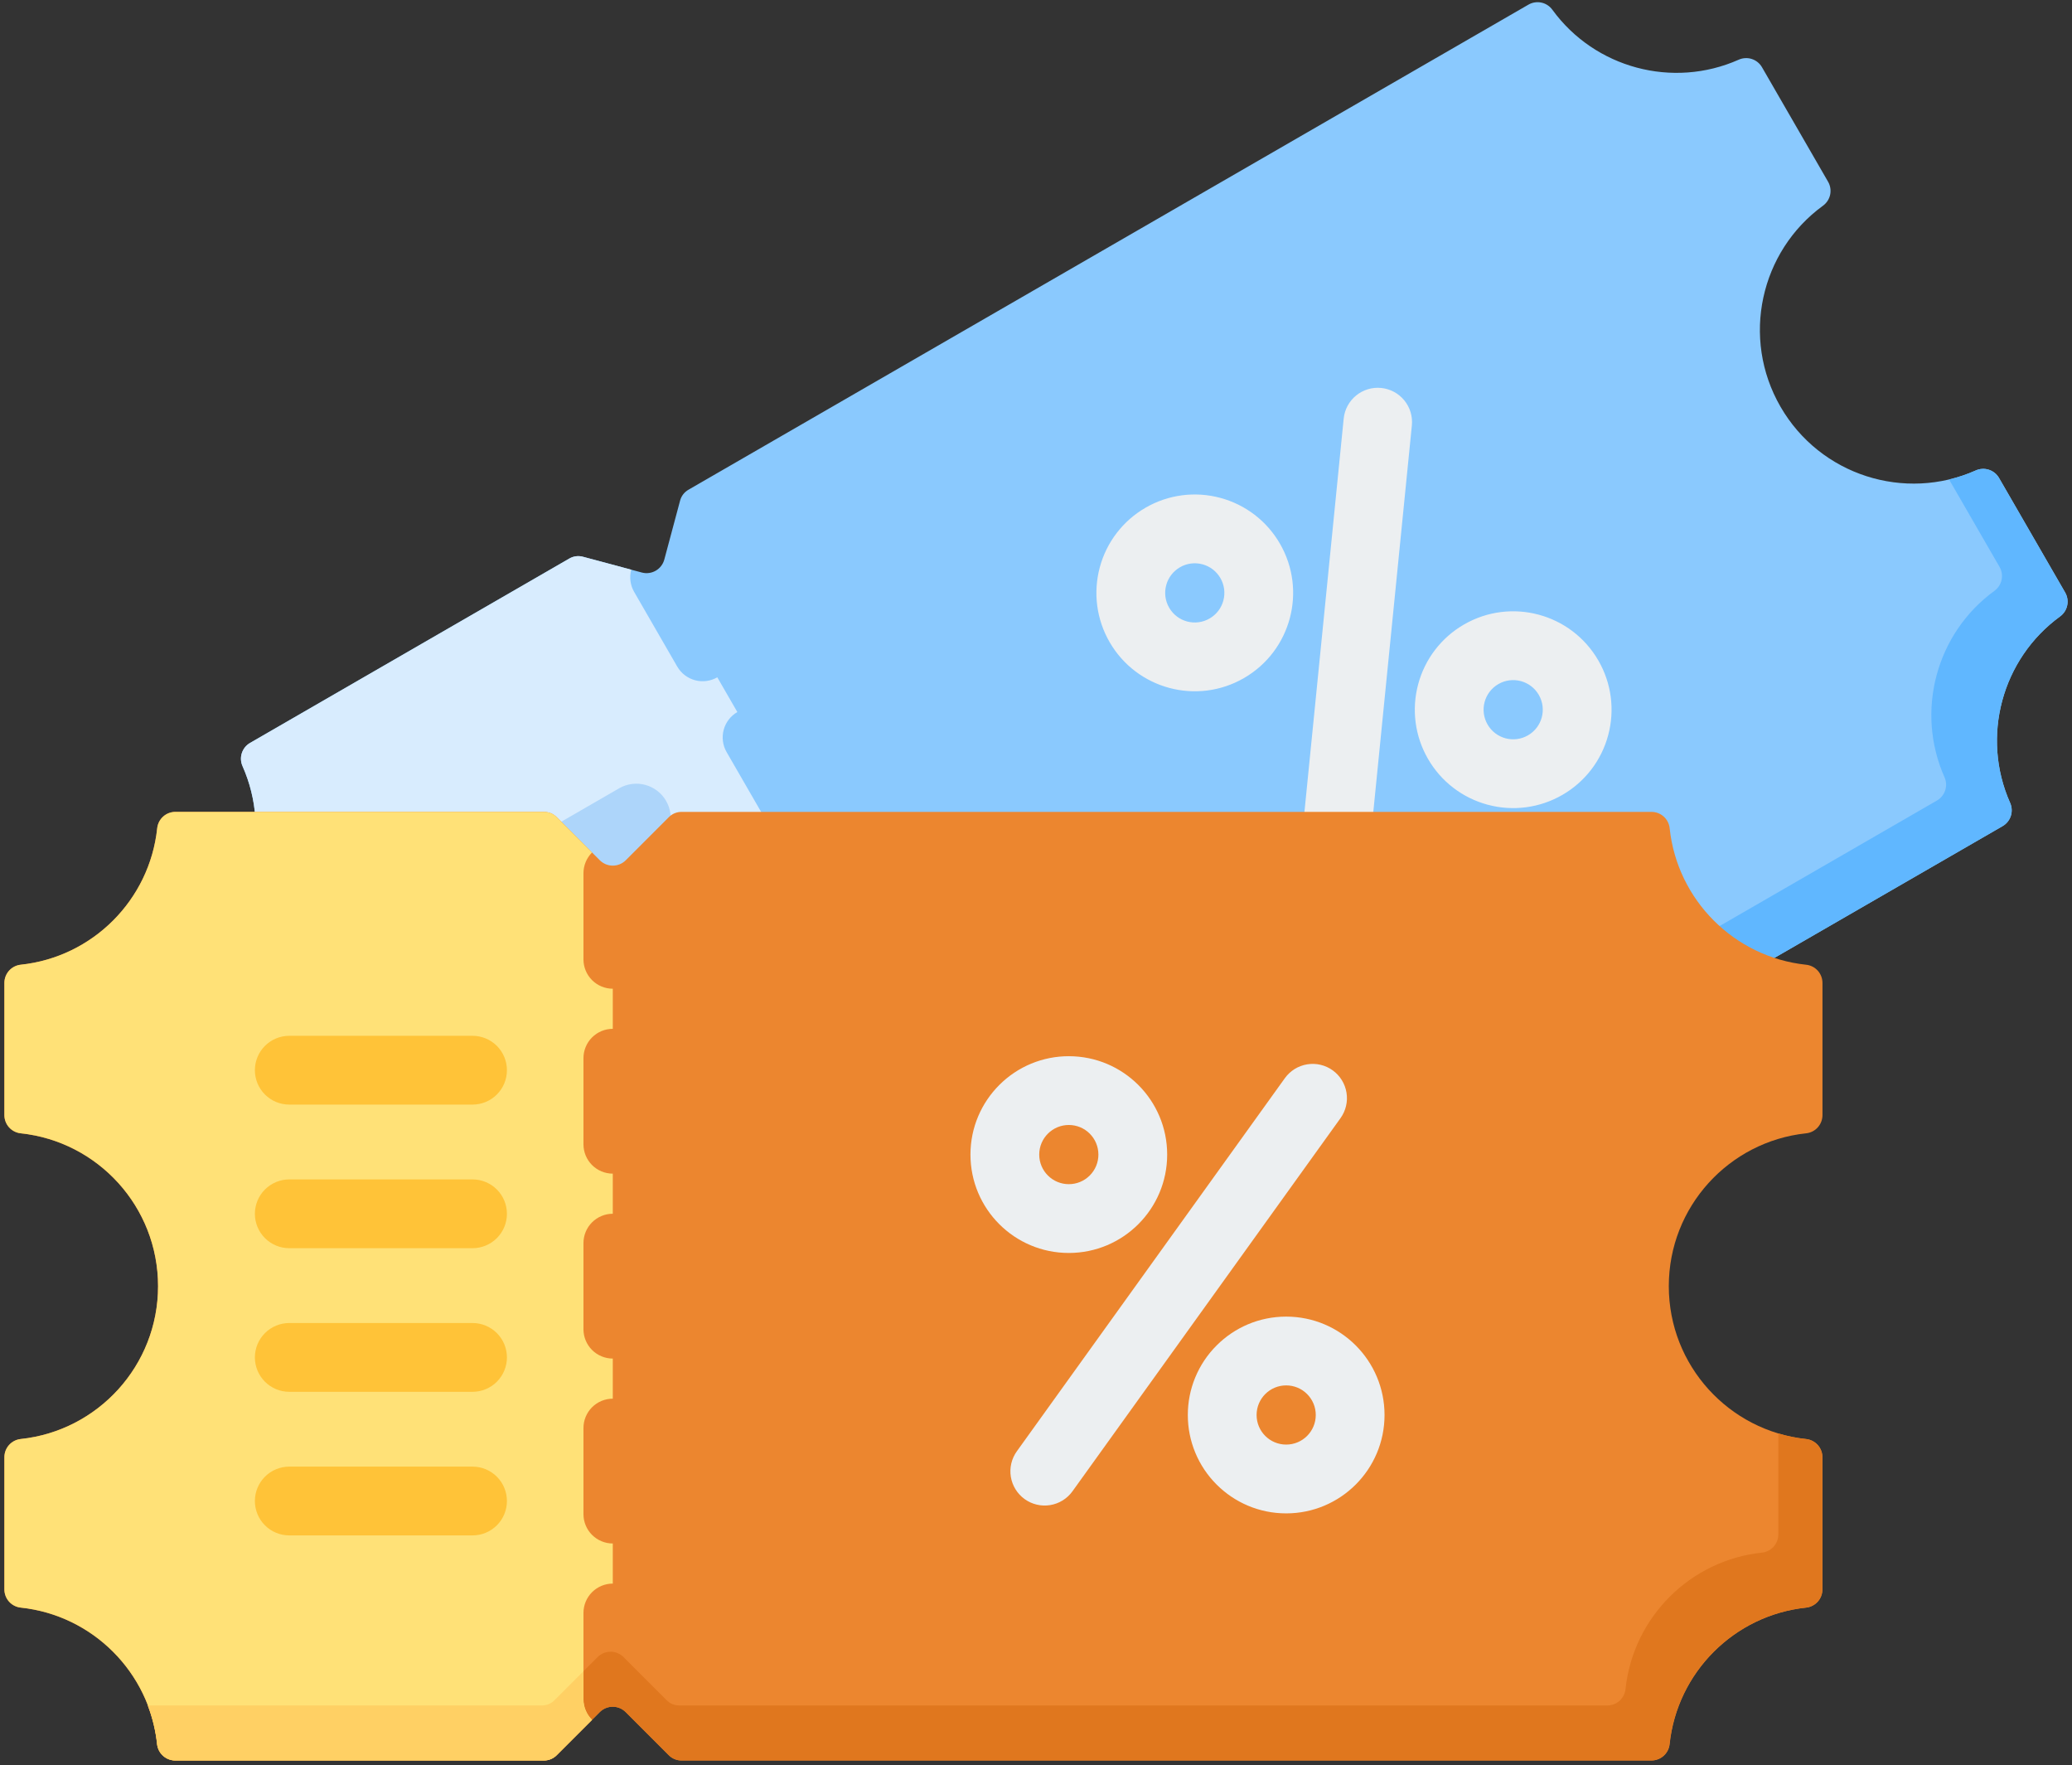
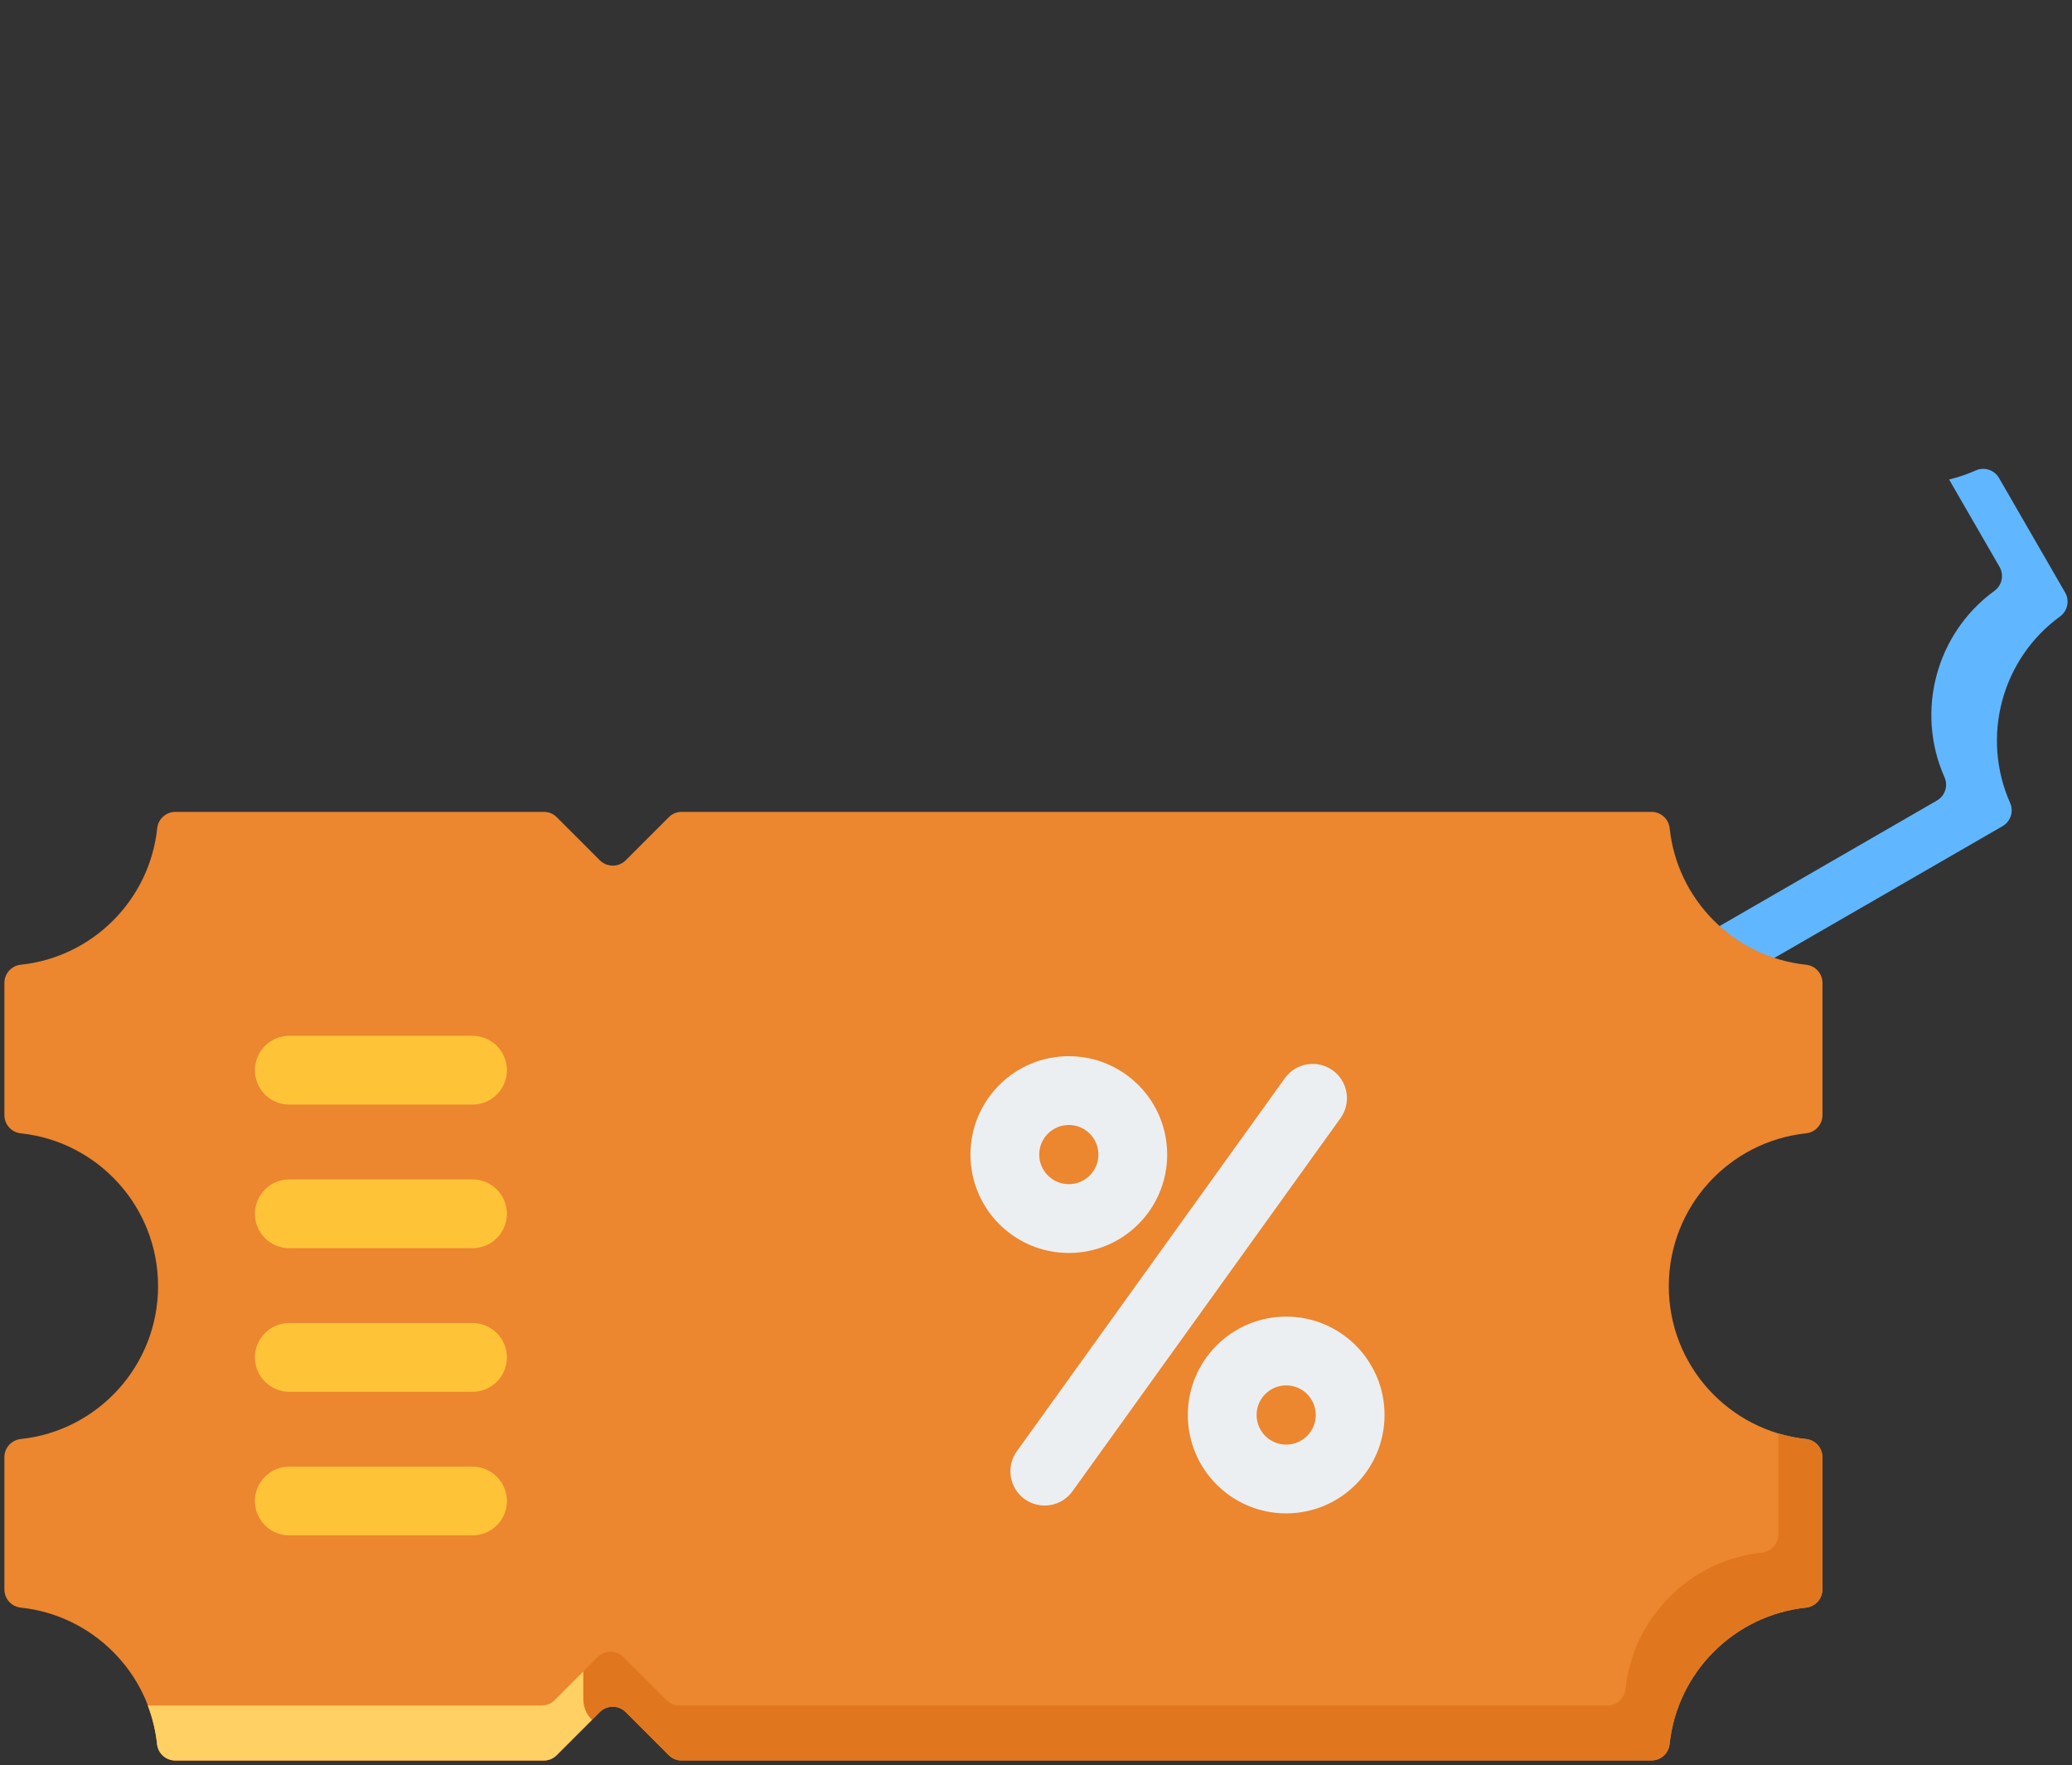
<svg xmlns="http://www.w3.org/2000/svg" width="236" height="201" viewBox="0 0 236 201" fill="none">
  <rect x="0" y="0" width="236" height="201" fill="#333333" stroke="none" />
  <g id="Group">
-     <path id="Vector" fill-rule="evenodd" clip-rule="evenodd" d="M28.488 84.591L64.831 63.608C65.067 63.468 65.329 63.376 65.601 63.34C65.874 63.305 66.15 63.325 66.415 63.4L73.108 65.193C73.642 65.335 74.212 65.26 74.691 64.983C75.17 64.707 75.52 64.251 75.664 63.717L77.457 57.024C77.525 56.758 77.645 56.508 77.813 56.29C77.98 56.072 78.19 55.891 78.43 55.757L174.083 0.532C174.529 0.273 175.055 0.188 175.56 0.295C176.065 0.402 176.512 0.693 176.814 1.111C181.652 7.757 190.525 10.134 198.038 6.798C198.509 6.587 199.041 6.559 199.532 6.718C200.023 6.878 200.436 7.214 200.693 7.661L208.217 20.692C208.476 21.138 208.56 21.665 208.453 22.17C208.346 22.674 208.055 23.121 207.637 23.424C200.492 28.625 198.281 38.489 202.798 46.314C207.316 54.139 216.964 57.156 225.041 53.569C225.512 53.358 226.044 53.329 226.535 53.489C227.026 53.648 227.439 53.985 227.696 54.432L235.22 67.463C235.479 67.909 235.563 68.436 235.456 68.94C235.349 69.445 235.058 69.892 234.641 70.194C227.994 75.033 225.616 83.905 228.953 91.418C229.164 91.889 229.192 92.421 229.033 92.912C228.873 93.403 228.537 93.816 228.09 94.073L132.437 149.3C132.201 149.44 131.939 149.532 131.666 149.567C131.394 149.603 131.117 149.583 130.853 149.508L124.161 147.715C123.626 147.573 123.057 147.648 122.577 147.925C122.098 148.202 121.748 148.657 121.604 149.191L119.811 155.884C119.744 156.15 119.623 156.4 119.455 156.618C119.288 156.836 119.078 157.017 118.839 157.151L82.496 178.133C82.05 178.392 81.524 178.477 81.019 178.37C80.514 178.263 80.067 177.972 79.765 177.554C74.927 170.908 66.054 168.531 58.541 171.867C58.07 172.078 57.538 172.106 57.047 171.947C56.557 171.787 56.143 171.451 55.886 171.004L48.363 157.973C48.104 157.527 48.019 157 48.127 156.495C48.234 155.991 48.524 155.544 48.943 155.241C56.088 150.04 58.299 140.176 53.781 132.351C49.263 124.526 39.615 121.509 31.538 125.096C31.067 125.307 30.535 125.335 30.044 125.175C29.554 125.016 29.14 124.68 28.883 124.232L21.36 111.201C21.101 110.755 21.016 110.229 21.123 109.724C21.231 109.219 21.521 108.772 21.939 108.47C28.586 103.632 30.963 94.759 27.627 87.246C27.415 86.775 27.386 86.243 27.545 85.752C27.704 85.261 28.041 84.847 28.488 84.591Z" fill="#8AC9FE" />
    <path id="Vector_2" fill-rule="evenodd" clip-rule="evenodd" d="M220.615 91.156L129.097 143.994C128.861 144.135 128.599 144.226 128.327 144.262C128.054 144.298 127.777 144.278 127.513 144.203L120.821 142.409C120.286 142.267 119.717 142.343 119.238 142.619C118.758 142.896 118.409 143.351 118.264 143.885L116.471 150.578C116.404 150.844 116.283 151.094 116.116 151.312C115.949 151.53 115.739 151.712 115.499 151.846L76.648 174.276C77.824 175.229 78.87 176.331 79.76 177.555C80.062 177.973 80.509 178.264 81.014 178.371C81.519 178.478 82.045 178.393 82.491 178.134L118.834 157.152C119.074 157.018 119.284 156.837 119.451 156.619C119.618 156.401 119.739 156.151 119.806 155.884L121.599 149.192C121.743 148.658 122.093 148.202 122.573 147.926C123.052 147.649 123.621 147.574 124.156 147.716L130.848 149.509C131.112 149.584 131.389 149.604 131.661 149.568C131.934 149.532 132.196 149.441 132.432 149.3L228.085 94.075C228.532 93.818 228.868 93.404 229.028 92.914C229.188 92.423 229.159 91.891 228.948 91.42C225.612 83.907 227.989 75.034 234.636 70.196C235.054 69.894 235.344 69.447 235.451 68.942C235.558 68.437 235.474 67.911 235.215 67.465L227.691 54.434C227.434 53.986 227.021 53.65 226.53 53.491C226.04 53.331 225.507 53.359 225.036 53.57C224.058 54.005 223.042 54.349 222 54.597L227.745 64.547C228.004 64.993 228.088 65.519 227.981 66.024C227.874 66.529 227.583 66.975 227.165 67.278C220.519 72.116 218.142 80.989 221.478 88.502C221.914 89.481 221.544 90.62 220.615 91.156Z" fill="#60B7FF" />
-     <path id="Vector_3" fill-rule="evenodd" clip-rule="evenodd" d="M170.666 77.894C170.283 78.115 169.946 78.409 169.677 78.76C169.407 79.112 169.21 79.512 169.095 79.94C168.98 80.368 168.951 80.814 169.009 81.252C169.067 81.691 169.211 82.114 169.433 82.498C169.898 83.304 170.646 83.845 171.478 84.069C172.311 84.292 173.23 84.197 174.036 83.731C174.842 83.266 175.384 82.517 175.607 81.685C175.83 80.853 175.735 79.934 175.27 79.128C175.049 78.744 174.754 78.408 174.403 78.138C174.052 77.869 173.651 77.671 173.224 77.557C172.796 77.442 172.35 77.412 171.911 77.47C171.472 77.528 171.049 77.672 170.666 77.894ZM153.046 47.667C153.149 46.638 153.658 45.691 154.459 45.037C155.26 44.382 156.289 44.072 157.318 44.176C158.348 44.279 159.294 44.788 159.949 45.589C160.604 46.391 160.914 47.419 160.81 48.449L155.614 100.508C155.51 101.538 155.002 102.484 154.2 103.139C153.399 103.794 152.371 104.103 151.341 104C150.311 103.896 149.365 103.388 148.71 102.587C148.055 101.785 147.746 100.757 147.849 99.727L153.046 47.667ZM134.399 64.592C134.016 64.813 133.679 65.108 133.41 65.459C133.14 65.81 132.943 66.211 132.829 66.638C132.606 67.471 132.701 68.389 133.166 69.196C133.632 70.002 134.38 70.543 135.212 70.767C136.044 70.989 136.963 70.895 137.769 70.429C138.153 70.209 138.489 69.914 138.759 69.563C139.028 69.212 139.226 68.811 139.34 68.383C139.455 67.956 139.484 67.51 139.427 67.071C139.369 66.632 139.225 66.209 139.003 65.826C138.782 65.442 138.488 65.106 138.136 64.836C137.785 64.567 137.384 64.369 136.957 64.255C136.529 64.14 136.083 64.111 135.644 64.168C135.205 64.226 134.782 64.37 134.399 64.592ZM125.263 64.612C124.881 66.032 124.782 67.515 124.974 68.974C125.167 70.433 125.645 71.839 126.382 73.113C127.929 75.791 130.415 77.59 133.185 78.332C135.954 79.075 139.007 78.76 141.685 77.213C144.364 75.666 146.163 73.18 146.905 70.411C147.647 67.641 147.333 64.589 145.786 61.91C145.052 60.635 144.073 59.517 142.906 58.621C141.738 57.725 140.405 57.069 138.984 56.69C137.563 56.308 136.08 56.209 134.621 56.401C133.162 56.594 131.756 57.072 130.482 57.81C129.207 58.544 128.09 59.522 127.194 60.69C126.298 61.857 125.642 63.19 125.263 64.612ZM161.53 77.913C161.909 76.491 162.565 75.158 163.461 73.991C164.357 72.823 165.474 71.844 166.75 71.11C169.429 69.563 172.482 69.249 175.251 69.991C178.02 70.733 180.506 72.532 182.053 75.211C182.791 76.484 183.269 77.891 183.461 79.35C183.653 80.808 183.555 82.291 183.172 83.712C182.793 85.133 182.137 86.466 181.241 87.634C180.346 88.801 179.228 89.78 177.953 90.514C176.679 91.251 175.273 91.73 173.814 91.922C172.355 92.114 170.872 92.016 169.452 91.633C168.03 91.254 166.697 90.598 165.529 89.702C164.362 88.806 163.383 87.689 162.649 86.413C161.912 85.14 161.433 83.734 161.241 82.275C161.049 80.816 161.147 79.334 161.53 77.913Z" fill="#ECEFF1" />
-     <path id="Vector_4" fill-rule="evenodd" clip-rule="evenodd" d="M28.489 84.592L64.831 63.609C65.067 63.468 65.329 63.377 65.602 63.342C65.874 63.306 66.151 63.326 66.415 63.401L71.898 64.87C71.784 65.293 71.754 65.736 71.812 66.171C71.869 66.605 72.012 67.025 72.232 67.404L77.137 75.901C77.58 76.668 78.31 77.228 79.165 77.457C80.021 77.686 80.933 77.566 81.7 77.123L83.983 81.078C83.216 81.521 82.656 82.25 82.427 83.106C82.198 83.962 82.318 84.873 82.761 85.64L87.666 94.137C88.109 94.904 88.838 95.463 89.694 95.693C90.55 95.922 91.462 95.802 92.229 95.359L94.512 99.314C93.745 99.757 93.185 100.486 92.956 101.342C92.727 102.198 92.847 103.109 93.29 103.876L98.195 112.373C98.638 113.14 99.367 113.7 100.223 113.929C101.078 114.158 101.99 114.038 102.757 113.595L105.04 117.55C104.273 117.993 103.714 118.722 103.484 119.578C103.255 120.433 103.375 121.345 103.818 122.112L108.723 130.608C109.166 131.375 109.896 131.935 110.751 132.164C111.607 132.394 112.518 132.274 113.286 131.831L115.569 135.785C114.802 136.228 114.242 136.958 114.013 137.813C113.784 138.669 113.904 139.58 114.346 140.348L119.252 148.844C119.471 149.224 119.762 149.557 120.111 149.824C120.459 150.091 120.856 150.287 121.28 150.4L119.811 155.882C119.744 156.148 119.623 156.398 119.456 156.616C119.288 156.834 119.078 157.016 118.839 157.15L82.496 178.132C82.05 178.391 81.524 178.475 81.019 178.368C80.514 178.261 80.067 177.97 79.765 177.552C74.927 170.906 66.054 168.529 58.541 171.866C58.07 172.077 57.538 172.105 57.047 171.945C56.557 171.786 56.143 171.45 55.886 171.002L48.363 157.971C48.104 157.525 48.019 156.998 48.127 156.494C48.234 155.989 48.524 155.542 48.943 155.24C56.088 150.038 58.299 140.175 53.781 132.349C49.263 124.524 39.615 121.507 31.538 125.094C31.067 125.305 30.535 125.334 30.044 125.174C29.554 125.014 29.14 124.678 28.883 124.231L21.36 111.2C21.101 110.754 21.016 110.227 21.123 109.722C21.231 109.218 21.521 108.771 21.939 108.468C28.586 103.63 30.963 94.757 27.627 87.244C27.415 86.774 27.387 86.242 27.546 85.752C27.705 85.261 28.041 84.848 28.489 84.592Z" fill="#D8ECFE" />
-     <path id="Vector_5" fill-rule="evenodd" clip-rule="evenodd" d="M56.38 106.971C55.48 107.482 54.416 107.617 53.418 107.346C52.42 107.075 51.569 106.42 51.052 105.524C50.535 104.629 50.393 103.565 50.657 102.565C50.922 101.565 51.571 100.711 52.463 100.187L70.541 89.75C71.441 89.239 72.505 89.104 73.503 89.375C74.501 89.646 75.352 90.301 75.869 91.197C76.386 92.092 76.528 93.156 76.264 94.156C75.999 95.156 75.35 96.01 74.458 96.533L56.38 106.971ZM80.908 149.455C80.009 149.966 78.944 150.101 77.946 149.83C76.948 149.559 76.097 148.904 75.58 148.008C75.063 147.113 74.921 146.049 75.186 145.049C75.45 144.049 76.099 143.194 76.991 142.671L95.07 132.234C95.969 131.723 97.034 131.588 98.032 131.859C99.03 132.13 99.88 132.785 100.397 133.68C100.914 134.576 101.056 135.64 100.792 136.64C100.528 137.639 99.878 138.494 98.986 139.017L80.908 149.455ZM72.732 135.293L90.81 124.856C91.702 124.333 92.351 123.478 92.616 122.478C92.88 121.478 92.738 120.415 92.221 119.519C91.704 118.623 90.854 117.968 89.856 117.697C88.858 117.427 87.793 117.561 86.894 118.072L68.815 128.51C67.923 129.033 67.274 129.888 67.01 130.887C66.745 131.887 66.887 132.951 67.404 133.847C67.921 134.742 68.772 135.397 69.77 135.668C70.768 135.939 71.833 135.804 72.732 135.293ZM64.556 121.132L82.634 110.694C83.526 110.171 84.175 109.317 84.44 108.317C84.704 107.317 84.562 106.253 84.045 105.357C83.528 104.462 82.677 103.807 81.68 103.536C80.681 103.265 79.617 103.4 78.718 103.911L60.639 114.348C59.747 114.871 59.098 115.726 58.834 116.726C58.569 117.726 58.711 118.79 59.228 119.685C59.745 120.581 60.596 121.236 61.594 121.507C62.592 121.778 63.657 121.643 64.556 121.132Z" fill="#ADD5FA" />
    <path id="Vector_6" fill-rule="evenodd" clip-rule="evenodd" d="M19.98 92.448H61.945C62.52 92.448 63.015 92.652 63.421 93.059L68.32 97.958C68.712 98.349 69.243 98.568 69.796 98.568C70.349 98.568 70.88 98.349 71.272 97.958L76.171 93.059C76.362 92.862 76.592 92.706 76.846 92.601C77.1 92.496 77.372 92.444 77.647 92.448H188.099C188.614 92.446 189.113 92.636 189.496 92.981C189.88 93.326 190.121 93.802 190.174 94.315C191.041 102.49 197.536 108.985 205.711 109.852C206.225 109.905 206.7 110.146 207.045 110.53C207.39 110.913 207.58 111.412 207.579 111.927V126.975C207.58 127.49 207.39 127.988 207.045 128.372C206.7 128.755 206.225 128.997 205.711 129.05C196.923 129.982 190.076 137.419 190.076 146.454C190.076 155.49 196.923 162.927 205.711 163.859C206.225 163.912 206.7 164.153 207.045 164.537C207.39 164.921 207.58 165.419 207.579 165.934V180.982C207.58 181.497 207.39 181.996 207.045 182.379C206.7 182.763 206.225 183.004 205.711 183.057C197.536 183.924 191.041 190.419 190.174 198.594C190.121 199.107 189.88 199.582 189.496 199.927C189.113 200.272 188.615 200.462 188.099 200.461H77.647C77.373 200.465 77.1 200.413 76.846 200.308C76.593 200.203 76.363 200.047 76.171 199.85L71.272 194.951C70.88 194.56 70.35 194.341 69.796 194.341C69.243 194.341 68.712 194.56 68.32 194.951L63.421 199.85C63.23 200.047 63 200.203 62.746 200.308C62.493 200.413 62.22 200.465 61.945 200.461H19.98C19.465 200.463 18.966 200.272 18.583 199.927C18.199 199.582 17.958 199.107 17.905 198.594C17.038 190.419 10.542 183.924 2.368 183.057C1.854 183.004 1.379 182.763 1.034 182.379C0.689 181.996 0.499 181.498 0.5 180.982V165.934C0.499 165.419 0.689 164.92 1.034 164.537C1.379 164.153 1.854 163.912 2.368 163.859C11.156 162.927 18.003 155.49 18.003 146.454C18.003 137.419 11.156 129.982 2.368 129.05C1.854 128.997 1.379 128.755 1.034 128.372C0.689 127.988 0.499 127.49 0.5 126.975V111.927C0.499 111.411 0.689 110.913 1.034 110.53C1.379 110.146 1.854 109.905 2.368 109.852C10.543 108.985 17.038 102.49 17.905 94.315C17.958 93.802 18.199 93.326 18.583 92.981C18.966 92.636 19.465 92.446 19.98 92.448Z" fill="#EC862F" />
    <path id="Vector_7" fill-rule="evenodd" clip-rule="evenodd" d="M183.071 194.199H77.395C76.82 194.199 76.326 193.995 75.919 193.588L71.02 188.689C70.628 188.299 70.097 188.079 69.544 188.079C68.991 188.079 68.46 188.299 68.068 188.689L63.169 193.588C62.978 193.785 62.748 193.941 62.494 194.046C62.24 194.151 61.968 194.203 61.693 194.199H16.832C17.373 195.612 17.728 197.09 17.887 198.595C17.94 199.108 18.182 199.583 18.566 199.928C18.949 200.273 19.447 200.463 19.963 200.462H61.928C62.202 200.466 62.475 200.414 62.729 200.308C62.983 200.203 63.212 200.047 63.404 199.85L68.303 194.951C68.695 194.561 69.225 194.341 69.779 194.341C70.332 194.341 70.863 194.561 71.255 194.951L76.154 199.85C76.345 200.047 76.575 200.203 76.829 200.308C77.082 200.414 77.355 200.466 77.63 200.462H188.081C188.597 200.463 189.095 200.273 189.478 199.928C189.861 199.583 190.103 199.108 190.156 198.595C191.023 190.42 197.518 183.925 205.693 183.058C206.206 183.005 206.682 182.763 207.027 182.38C207.372 181.996 207.562 181.498 207.56 180.982V165.935C207.562 165.419 207.372 164.921 207.026 164.538C206.681 164.154 206.206 163.912 205.693 163.86C204.628 163.747 203.576 163.536 202.55 163.23V174.719C202.552 175.235 202.361 175.733 202.016 176.117C201.671 176.501 201.196 176.742 200.683 176.795C192.508 177.662 186.013 184.157 185.146 192.332C185.093 192.845 184.852 193.32 184.468 193.665C184.085 194.011 183.587 194.201 183.071 194.199Z" fill="#E0771E" />
    <path id="Vector_8" fill-rule="evenodd" clip-rule="evenodd" d="M146.495 157.753C146.053 157.752 145.614 157.839 145.205 158.008C144.796 158.178 144.425 158.426 144.112 158.739C143.503 159.349 143.126 160.192 143.126 161.123C143.126 162.054 143.503 162.897 144.112 163.506C144.722 164.115 145.564 164.492 146.495 164.492C147.426 164.492 148.269 164.115 148.878 163.506C149.487 162.896 149.865 162.054 149.865 161.123C149.865 160.191 149.488 159.349 148.878 158.739C148.566 158.426 148.194 158.177 147.785 158.008C147.376 157.839 146.938 157.752 146.495 157.753ZM146.348 122.766C146.648 122.35 147.026 121.997 147.462 121.727C147.898 121.458 148.382 121.277 148.888 121.194C149.394 121.112 149.911 121.13 150.409 121.247C150.908 121.365 151.379 121.579 151.795 121.879C152.211 122.178 152.563 122.556 152.833 122.992C153.103 123.428 153.284 123.912 153.366 124.418C153.449 124.924 153.431 125.441 153.313 125.94C153.196 126.438 152.981 126.909 152.682 127.325L122.152 169.812C121.853 170.228 121.474 170.58 121.039 170.85C120.603 171.12 120.118 171.301 119.613 171.383C119.107 171.466 118.59 171.448 118.091 171.33C117.592 171.213 117.122 170.998 116.706 170.699C116.29 170.4 115.937 170.021 115.667 169.585C115.398 169.15 115.217 168.665 115.134 168.159C115.052 167.654 115.07 167.137 115.187 166.638C115.305 166.139 115.519 165.668 115.819 165.253L146.348 122.766ZM121.738 128.1C121.295 128.099 120.857 128.186 120.448 128.355C120.039 128.525 119.667 128.773 119.355 129.086C118.745 129.696 118.368 130.539 118.368 131.47C118.368 132.401 118.745 133.244 119.355 133.853C119.667 134.166 120.039 134.415 120.448 134.584C120.857 134.753 121.295 134.84 121.738 134.839C122.18 134.84 122.619 134.753 123.028 134.584C123.437 134.415 123.808 134.166 124.121 133.853C124.434 133.54 124.683 133.169 124.852 132.76C125.021 132.351 125.108 131.912 125.107 131.47C125.107 130.538 124.73 129.695 124.121 129.086C123.808 128.773 123.437 128.524 123.028 128.355C122.619 128.186 122.18 128.099 121.738 128.1ZM113.816 123.549C111.789 125.576 110.535 128.377 110.535 131.47C110.535 134.564 111.79 137.364 113.816 139.392C115.844 141.419 118.644 142.673 121.738 142.673C124.831 142.673 127.632 141.419 129.659 139.392C131.687 137.364 132.941 134.564 132.941 131.47C132.941 128.377 131.687 125.576 129.66 123.549C127.633 121.521 124.832 120.268 121.738 120.268C120.267 120.266 118.809 120.554 117.45 121.117C116.09 121.68 114.855 122.507 113.816 123.549ZM138.574 153.202C140.601 151.174 143.402 149.92 146.495 149.92C149.589 149.92 152.39 151.174 154.417 153.201C156.444 155.228 157.698 158.029 157.698 161.123C157.698 164.216 156.444 167.017 154.416 169.044C152.389 171.071 149.588 172.326 146.495 172.326C143.401 172.326 140.6 171.072 138.573 169.044C137.531 168.005 136.705 166.77 136.142 165.411C135.579 164.051 135.29 162.594 135.292 161.123C135.29 159.651 135.579 158.194 136.142 156.835C136.706 155.475 137.532 154.241 138.574 153.202Z" fill="#ECEFF1" />
-     <path id="Vector_9" fill-rule="evenodd" clip-rule="evenodd" d="M19.98 92.447H61.945C62.52 92.447 63.015 92.652 63.421 93.059L67.434 97.072C67.124 97.382 66.877 97.75 66.71 98.155C66.542 98.561 66.456 98.995 66.456 99.434V109.244C66.456 110.13 66.808 110.98 67.434 111.606C68.061 112.232 68.91 112.584 69.796 112.584V117.151C68.91 117.151 68.061 117.503 67.434 118.129C66.808 118.755 66.456 119.605 66.456 120.491V130.301C66.456 131.187 66.808 132.037 67.434 132.663C68.061 133.289 68.91 133.641 69.796 133.641V138.208C68.91 138.208 68.061 138.56 67.434 139.186C66.808 139.812 66.456 140.662 66.456 141.547V151.358C66.456 152.244 66.808 153.093 67.434 153.72C68.061 154.346 68.91 154.698 69.796 154.698V159.265C68.91 159.265 68.061 159.616 67.434 160.243C66.808 160.869 66.456 161.719 66.456 162.604V172.415C66.456 173.301 66.808 174.15 67.434 174.776C68.061 175.403 68.91 175.755 69.796 175.755V180.321C68.91 180.321 68.061 180.673 67.434 181.3C66.808 181.926 66.456 182.775 66.456 183.661V193.472C66.456 194.394 66.83 195.229 67.434 195.834L63.421 199.847C63.23 200.044 63 200.2 62.746 200.305C62.492 200.41 62.22 200.462 61.945 200.458H19.98C19.465 200.46 18.966 200.27 18.583 199.925C18.199 199.58 17.958 199.104 17.905 198.591C17.038 190.417 10.542 183.921 2.368 183.055C1.854 183.002 1.379 182.76 1.034 182.377C0.689 181.993 0.499 181.495 0.5 180.979V165.932C0.499 165.416 0.689 164.918 1.034 164.534C1.379 164.151 1.854 163.909 2.368 163.856C11.156 162.924 18.003 155.488 18.003 146.452C18.003 137.416 11.156 129.979 2.368 129.047C1.854 128.994 1.379 128.753 1.034 128.369C0.689 127.986 0.499 127.488 0.5 126.972V111.925C0.499 111.409 0.689 110.911 1.034 110.527C1.379 110.144 1.854 109.902 2.368 109.849C10.543 108.982 17.038 102.487 17.905 94.312C17.958 93.799 18.2 93.325 18.584 92.98C18.967 92.636 19.465 92.446 19.98 92.447Z" fill="#FFE177" />
    <path id="Vector_10" fill-rule="evenodd" clip-rule="evenodd" d="M63.403 199.851L67.417 195.837C67.106 195.527 66.86 195.159 66.692 194.754C66.524 194.349 66.438 193.914 66.438 193.476V190.318L63.168 193.589C62.977 193.786 62.747 193.942 62.493 194.047C62.239 194.152 61.967 194.204 61.692 194.2H16.832C17.373 195.613 17.728 197.091 17.887 198.595C17.94 199.109 18.182 199.584 18.566 199.929C18.949 200.274 19.447 200.464 19.963 200.462H61.928C62.202 200.466 62.475 200.414 62.728 200.309C62.982 200.204 63.212 200.048 63.403 199.851Z" fill="#FFD064" />
    <path id="Vector_11" fill-rule="evenodd" clip-rule="evenodd" d="M32.948 125.778C31.909 125.778 30.913 125.366 30.178 124.631C29.444 123.897 29.031 122.9 29.031 121.862C29.031 120.823 29.444 119.827 30.178 119.092C30.913 118.358 31.909 117.945 32.948 117.945H53.822C54.861 117.945 55.857 118.358 56.592 119.092C57.326 119.827 57.739 120.823 57.739 121.862C57.739 122.9 57.326 123.897 56.592 124.631C55.857 125.366 54.861 125.778 53.822 125.778H32.948ZM32.948 174.834C31.909 174.834 30.913 174.422 30.178 173.687C29.444 172.953 29.031 171.957 29.031 170.918C29.031 169.879 29.444 168.883 30.178 168.149C30.913 167.414 31.909 167.001 32.948 167.001H53.822C54.861 167.001 55.857 167.414 56.592 168.149C57.326 168.883 57.739 169.879 57.739 170.918C57.739 171.957 57.326 172.953 56.592 173.687C55.857 174.422 54.861 174.834 53.822 174.834H32.948ZM32.948 158.483C31.909 158.483 30.913 158.07 30.178 157.336C29.444 156.601 29.031 155.605 29.031 154.566C29.031 153.527 29.444 152.531 30.178 151.797C30.913 151.062 31.909 150.65 32.948 150.65H53.822C54.861 150.65 55.857 151.062 56.592 151.797C57.326 152.531 57.739 153.527 57.739 154.566C57.739 155.605 57.326 156.601 56.592 157.336C55.857 158.07 54.861 158.483 53.822 158.483H32.948ZM32.948 142.13C31.909 142.13 30.913 141.718 30.178 140.983C29.444 140.249 29.031 139.253 29.031 138.214C29.031 137.175 29.444 136.179 30.178 135.445C30.913 134.71 31.909 134.298 32.948 134.298H53.822C54.861 134.298 55.857 134.71 56.592 135.445C57.326 136.179 57.739 137.175 57.739 138.214C57.739 139.253 57.326 140.249 56.592 140.983C55.857 141.718 54.861 142.13 53.822 142.13H32.948Z" fill="#FFC338" />
  </g>
</svg>